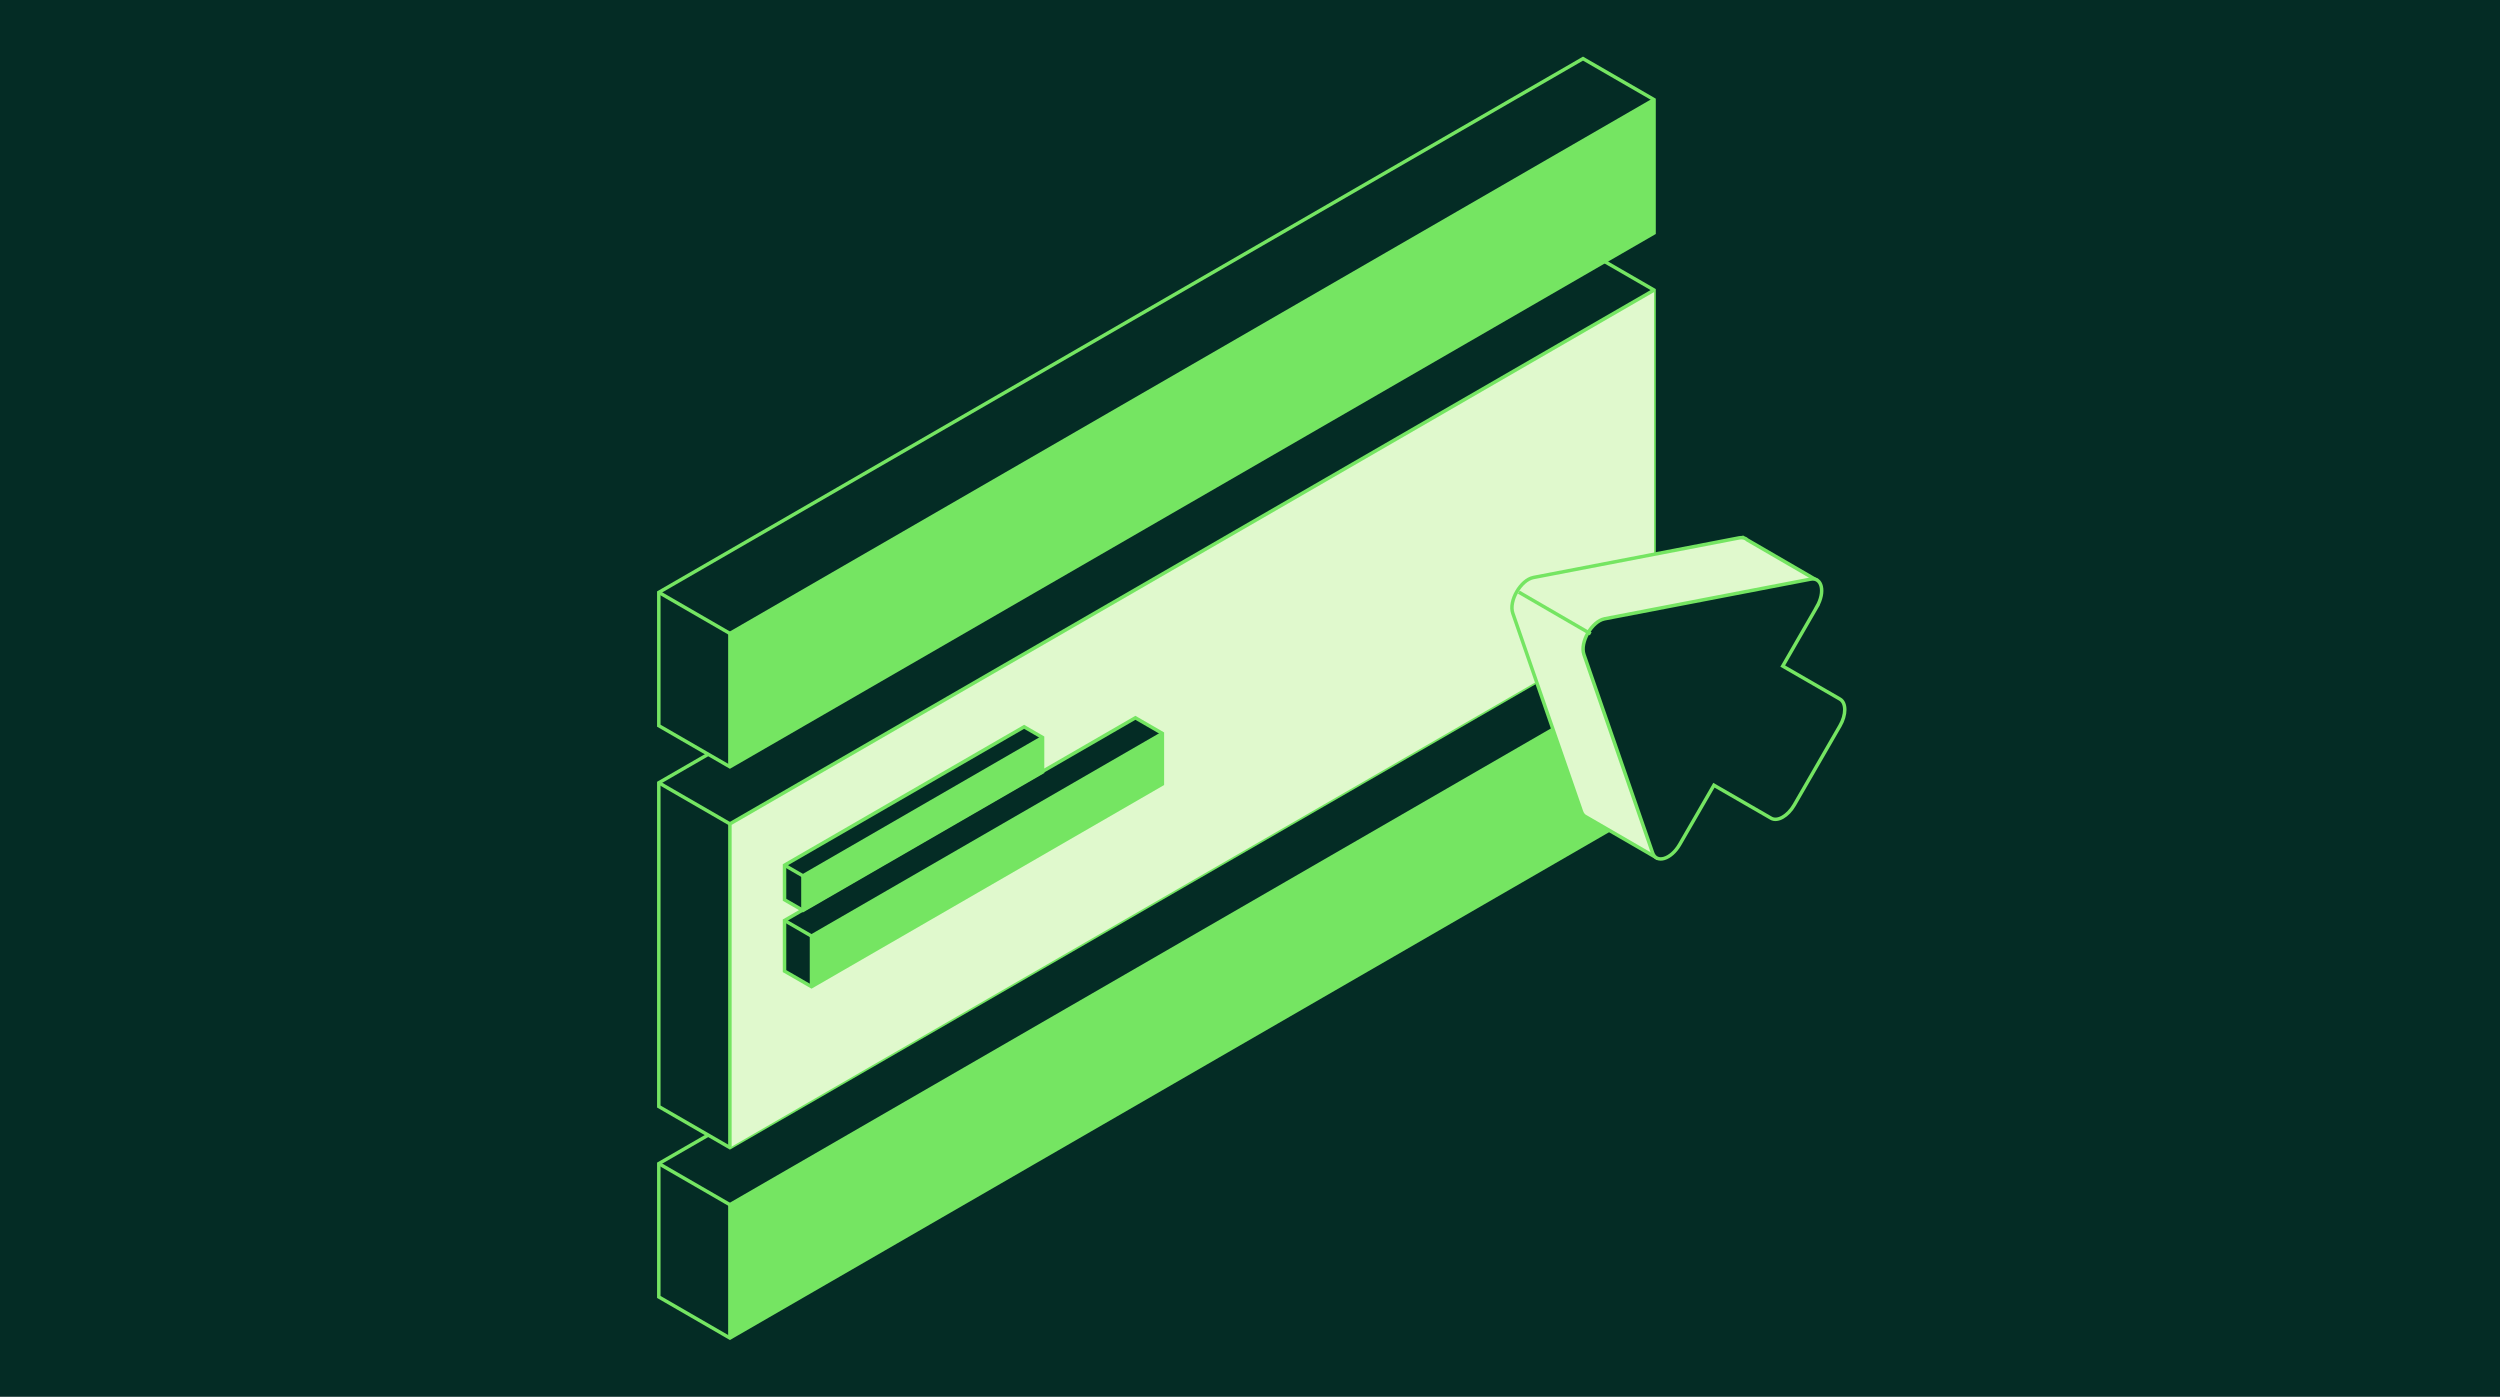
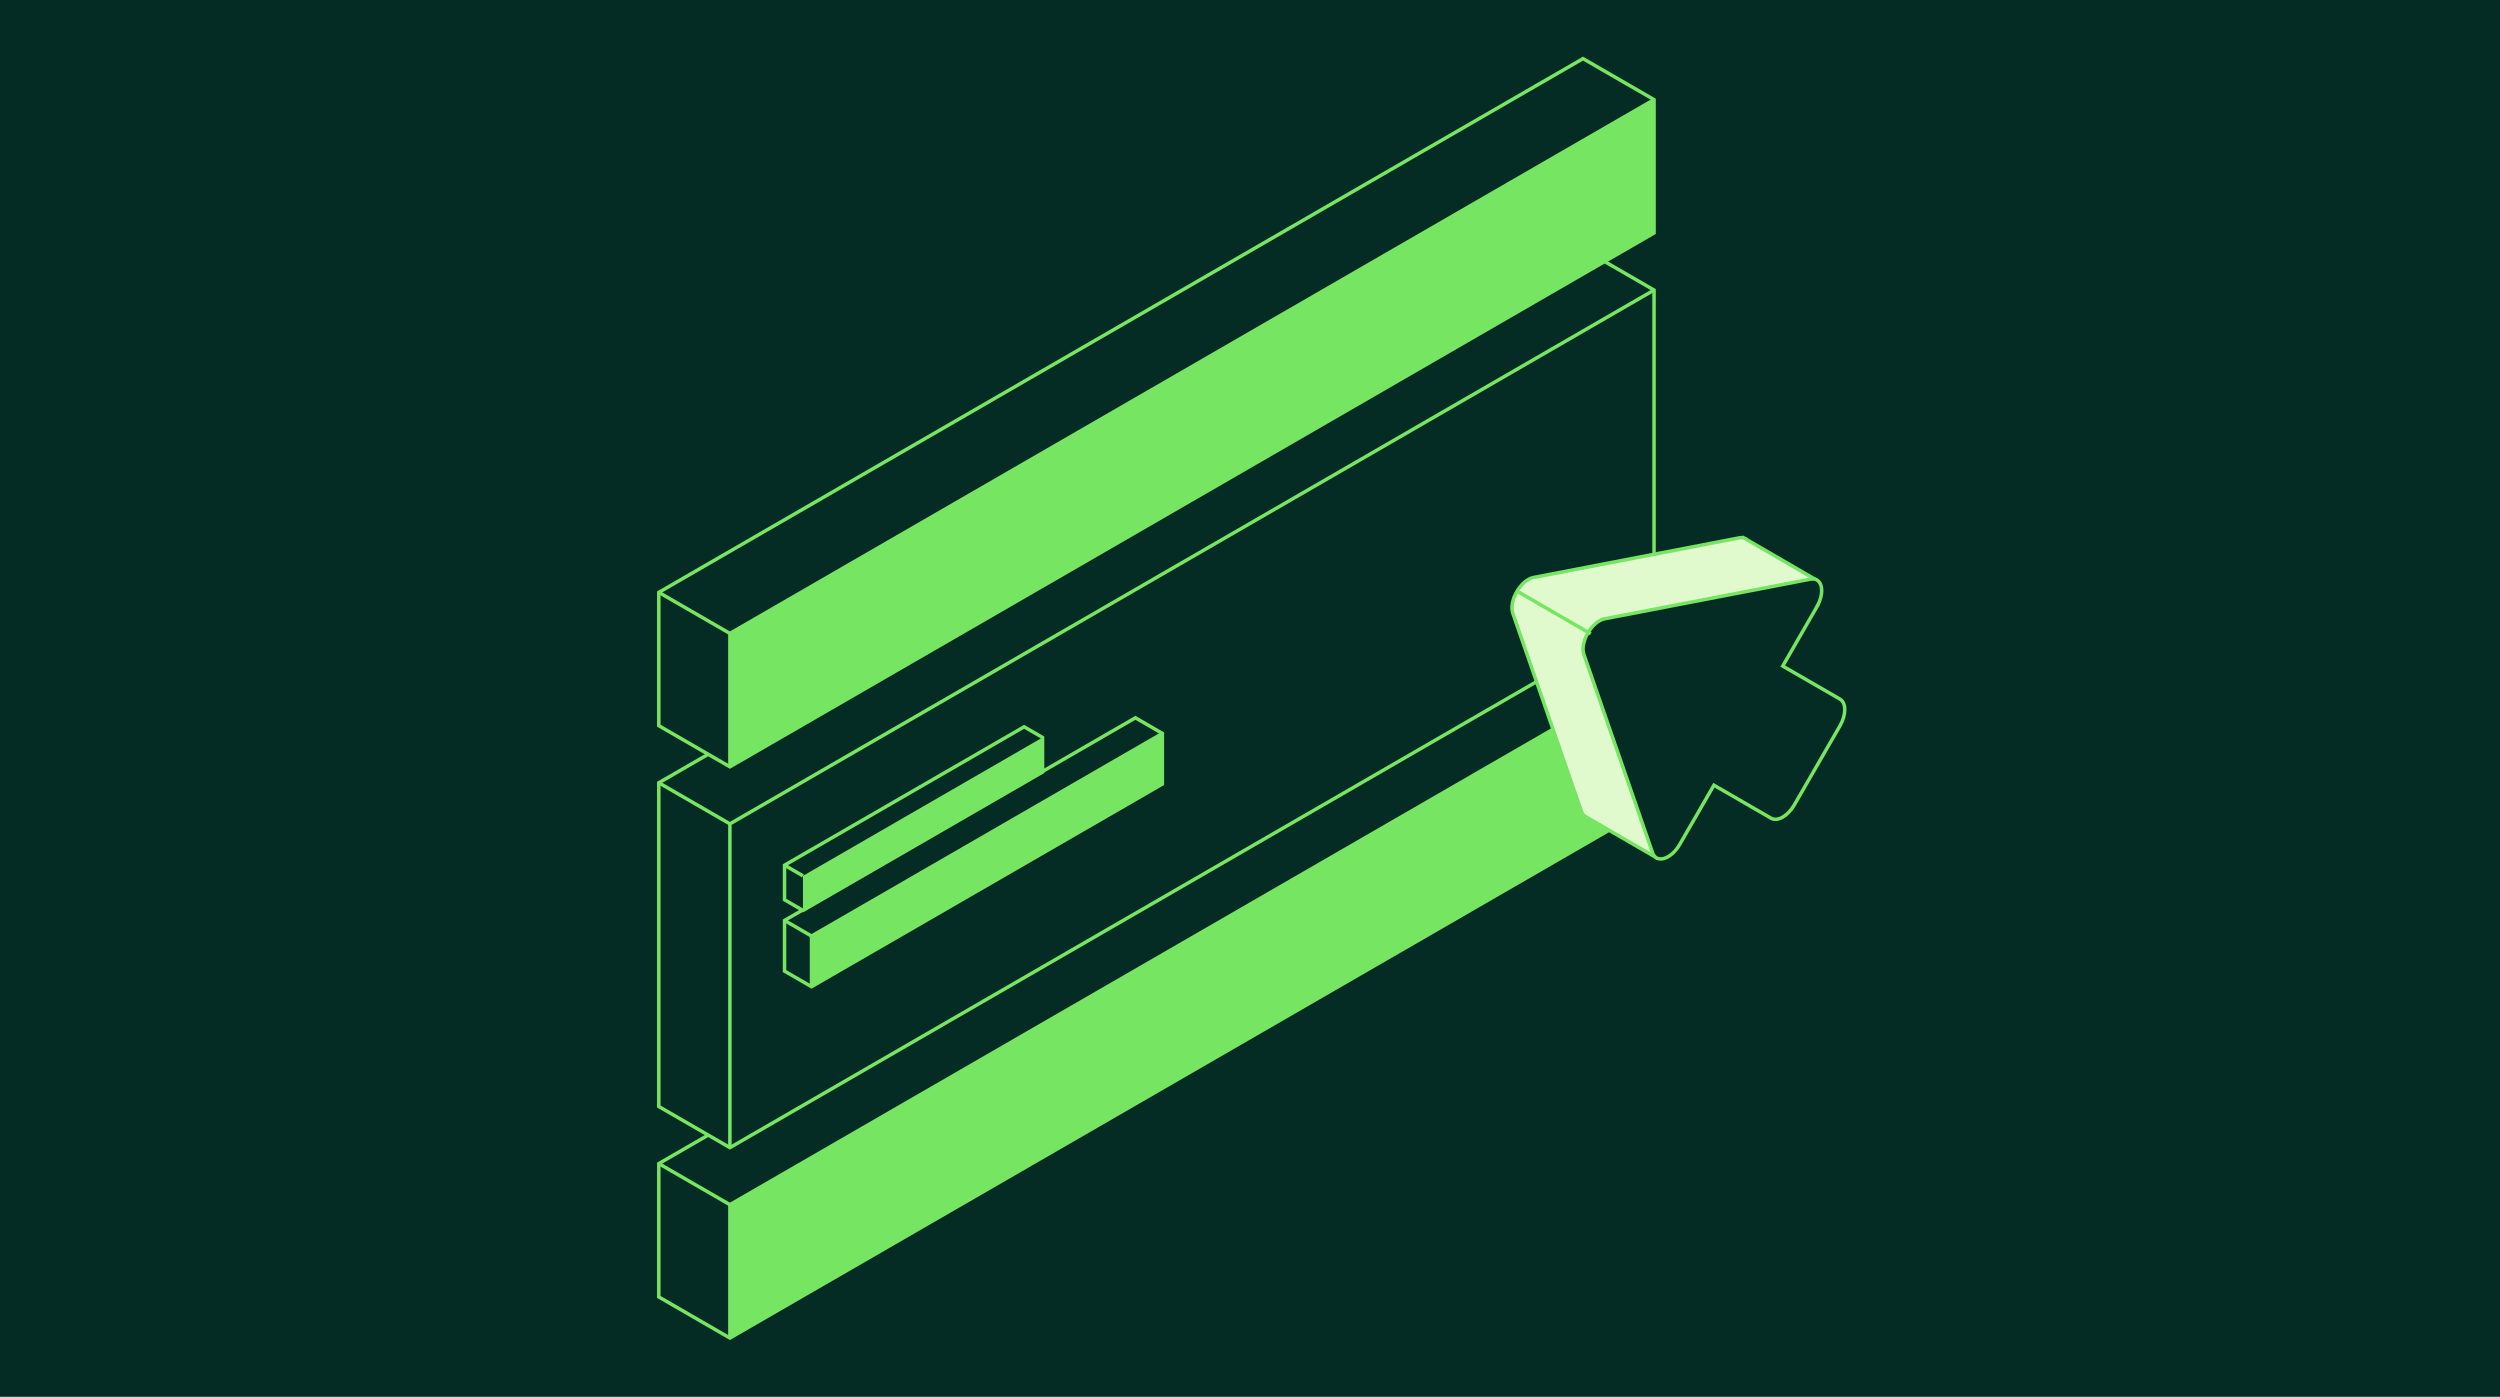
<svg xmlns="http://www.w3.org/2000/svg" width="358" height="200" viewBox="0 0 716 400" fill="none">
  <rect x="0" y="0" width="716" height="400" fill="#808080" stroke="none" />
  <rect width="716" height="400" transform="matrix(-1 0 0 1 716 0)" fill="#042C25" />
  <g clip-path="url(#clip0_1973_1188)">
    <path d="M209.043 383.211L188.681 371.446V333.259L453.372 180.391L473.72 192.142V230.329L209.043 383.211Z" fill="#042C25" stroke="#75E562" stroke-miterlimit="10" />
    <path d="M209.043 383.209L473.72 230.327V192.141L209.043 345.023V383.209Z" fill="#75E562" />
    <path d="M209.043 383.209V345.023L473.72 192.141" stroke="#75E562" stroke-miterlimit="10" />
    <path d="M188.681 333.258L209.043 345.023" stroke="#75E562" stroke-miterlimit="10" />
    <path d="M209.043 328.677L188.681 316.912V224.193L453.372 71.324L473.72 83.076V175.795L209.043 328.677Z" fill="#042C25" stroke="#75E562" stroke-miterlimit="10" />
-     <path d="M209.043 328.676L473.72 175.793V83.074L209.043 235.957V328.676Z" fill="#E0F9CD" />
    <path d="M209.043 328.676V235.957L473.72 83.074" stroke="#75E562" stroke-miterlimit="10" />
    <path d="M188.681 224.191L209.043 235.957" stroke="#75E562" stroke-miterlimit="10" />
    <path d="M506.771 188.554L519.896 165.923L500.461 154.649C500.188 154.376 499.861 154.185 499.479 154.076L499.302 153.98L499.275 154.021C498.934 153.953 498.566 153.967 498.157 154.035L439.184 165.391C435.532 166.1 432.043 172.126 433.269 175.644L452.922 232.398C453.195 233.203 453.672 233.707 454.258 233.966L474.429 245.664L487.254 222.637C489.094 223.292 491.779 221.628 493.483 218.67L506.566 196.012C508.325 192.971 508.379 189.713 506.757 188.527L506.771 188.554Z" fill="#E0F9CD" />
    <path d="M506.771 188.554L519.896 165.923L500.461 154.649C500.188 154.376 499.861 154.185 499.479 154.076L499.302 153.98L499.275 154.021C498.934 153.953 498.566 153.967 498.157 154.035L439.184 165.391C435.532 166.1 432.043 172.126 433.269 175.644L452.922 232.398C453.195 233.203 453.672 233.707 454.258 233.966L474.429 245.664L487.254 222.637C489.094 223.292 491.779 221.628 493.483 218.67L506.566 196.012C508.325 192.971 508.379 189.713 506.757 188.527L506.771 188.554Z" fill="#E0F9CD" stroke="#75E562" stroke-miterlimit="10" />
    <path d="M520.359 173.762C522.812 169.495 521.831 165.228 518.533 165.869L459.56 177.225C455.907 177.934 452.418 183.96 453.645 187.477L473.298 244.232C474.402 247.409 478.586 246.127 481.053 241.874L490.866 224.887L507.262 234.348C509.088 235.398 512.059 233.694 513.885 230.531L526.969 207.873C528.796 204.71 528.796 201.288 526.969 200.224L510.573 190.763L511.119 189.822L520.373 173.762H520.359Z" fill="#042C25" stroke="#75E562" stroke-miterlimit="10" />
    <path d="M455.58 181.532L434.986 169.59" stroke="#75E562" stroke-miterlimit="10" />
    <path d="M209.043 219.61L188.681 207.844V169.658L453.372 16.789L473.72 28.541V66.727L209.043 219.61Z" fill="#042C25" stroke="#75E562" stroke-miterlimit="10" />
    <path d="M209.043 219.608L473.72 66.726V28.539L209.043 181.421V219.608Z" fill="#75E562" />
    <path d="M209.043 219.608V181.421L473.72 28.539" stroke="#75E562" stroke-miterlimit="10" />
    <path d="M188.681 169.656L209.043 181.422" stroke="#75E562" stroke-miterlimit="10" />
    <path d="M232.417 282.582L224.689 278.124V263.618L325.177 205.582L332.904 210.054V224.546L232.417 282.582Z" fill="#042C25" stroke="#75E562" stroke-miterlimit="10" />
    <path d="M232.417 282.583L332.905 224.547V210.055L232.417 268.091V282.583Z" fill="#75E562" />
    <path d="M232.417 282.583V268.091L332.905 210.055" stroke="#75E562" stroke-miterlimit="10" />
    <path d="M224.689 263.617L232.417 268.089" stroke="#75E562" stroke-miterlimit="10" />
    <path d="M229.964 260.743L224.689 257.689V247.792L293.312 208.16L298.586 211.214V221.112L229.964 260.743Z" fill="#042C25" stroke="#75E562" stroke-miterlimit="10" />
    <path d="M229.964 260.744L298.586 221.113V211.215L229.964 250.846V260.744Z" fill="#75E562" />
-     <path d="M229.964 260.744V250.846L298.586 211.215" stroke="#75E562" stroke-miterlimit="10" />
    <path d="M224.689 247.793L229.964 250.847" stroke="#75E562" stroke-miterlimit="10" />
  </g>
  <defs>
    <clipPath id="clip0_1973_1188">
      <rect width="341" height="368" fill="white" transform="translate(188 16)" />
    </clipPath>
  </defs>
</svg>